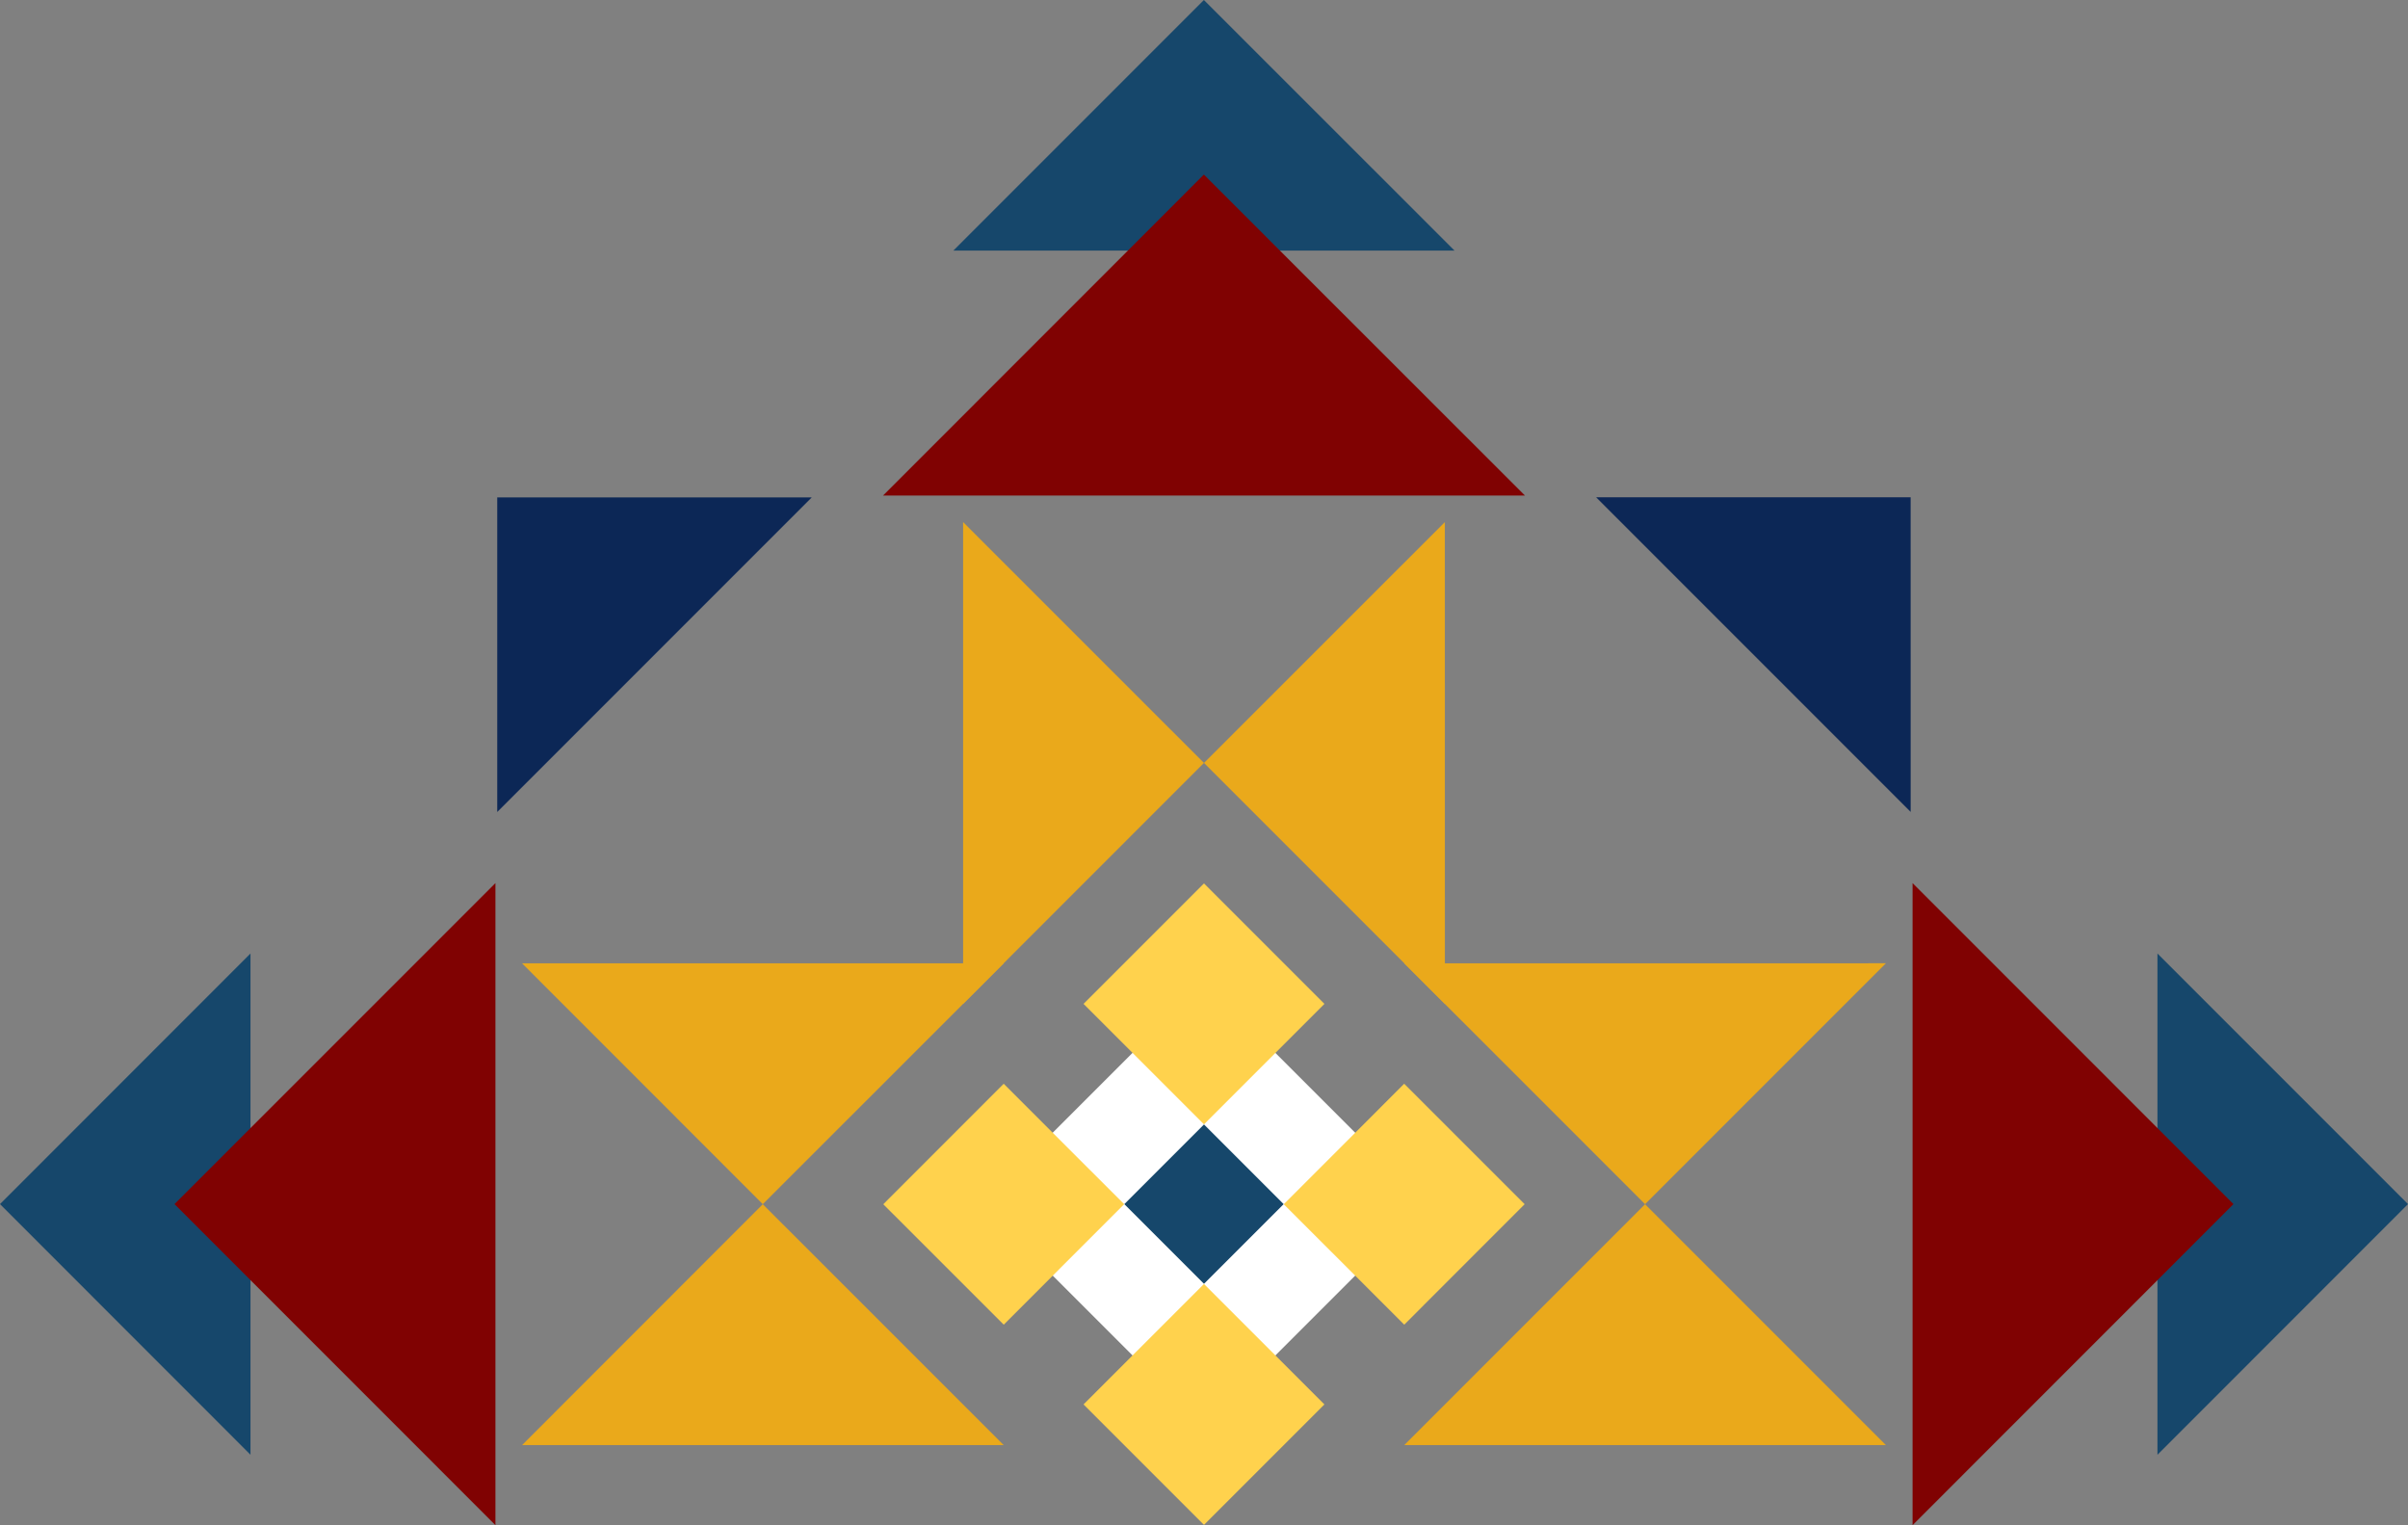
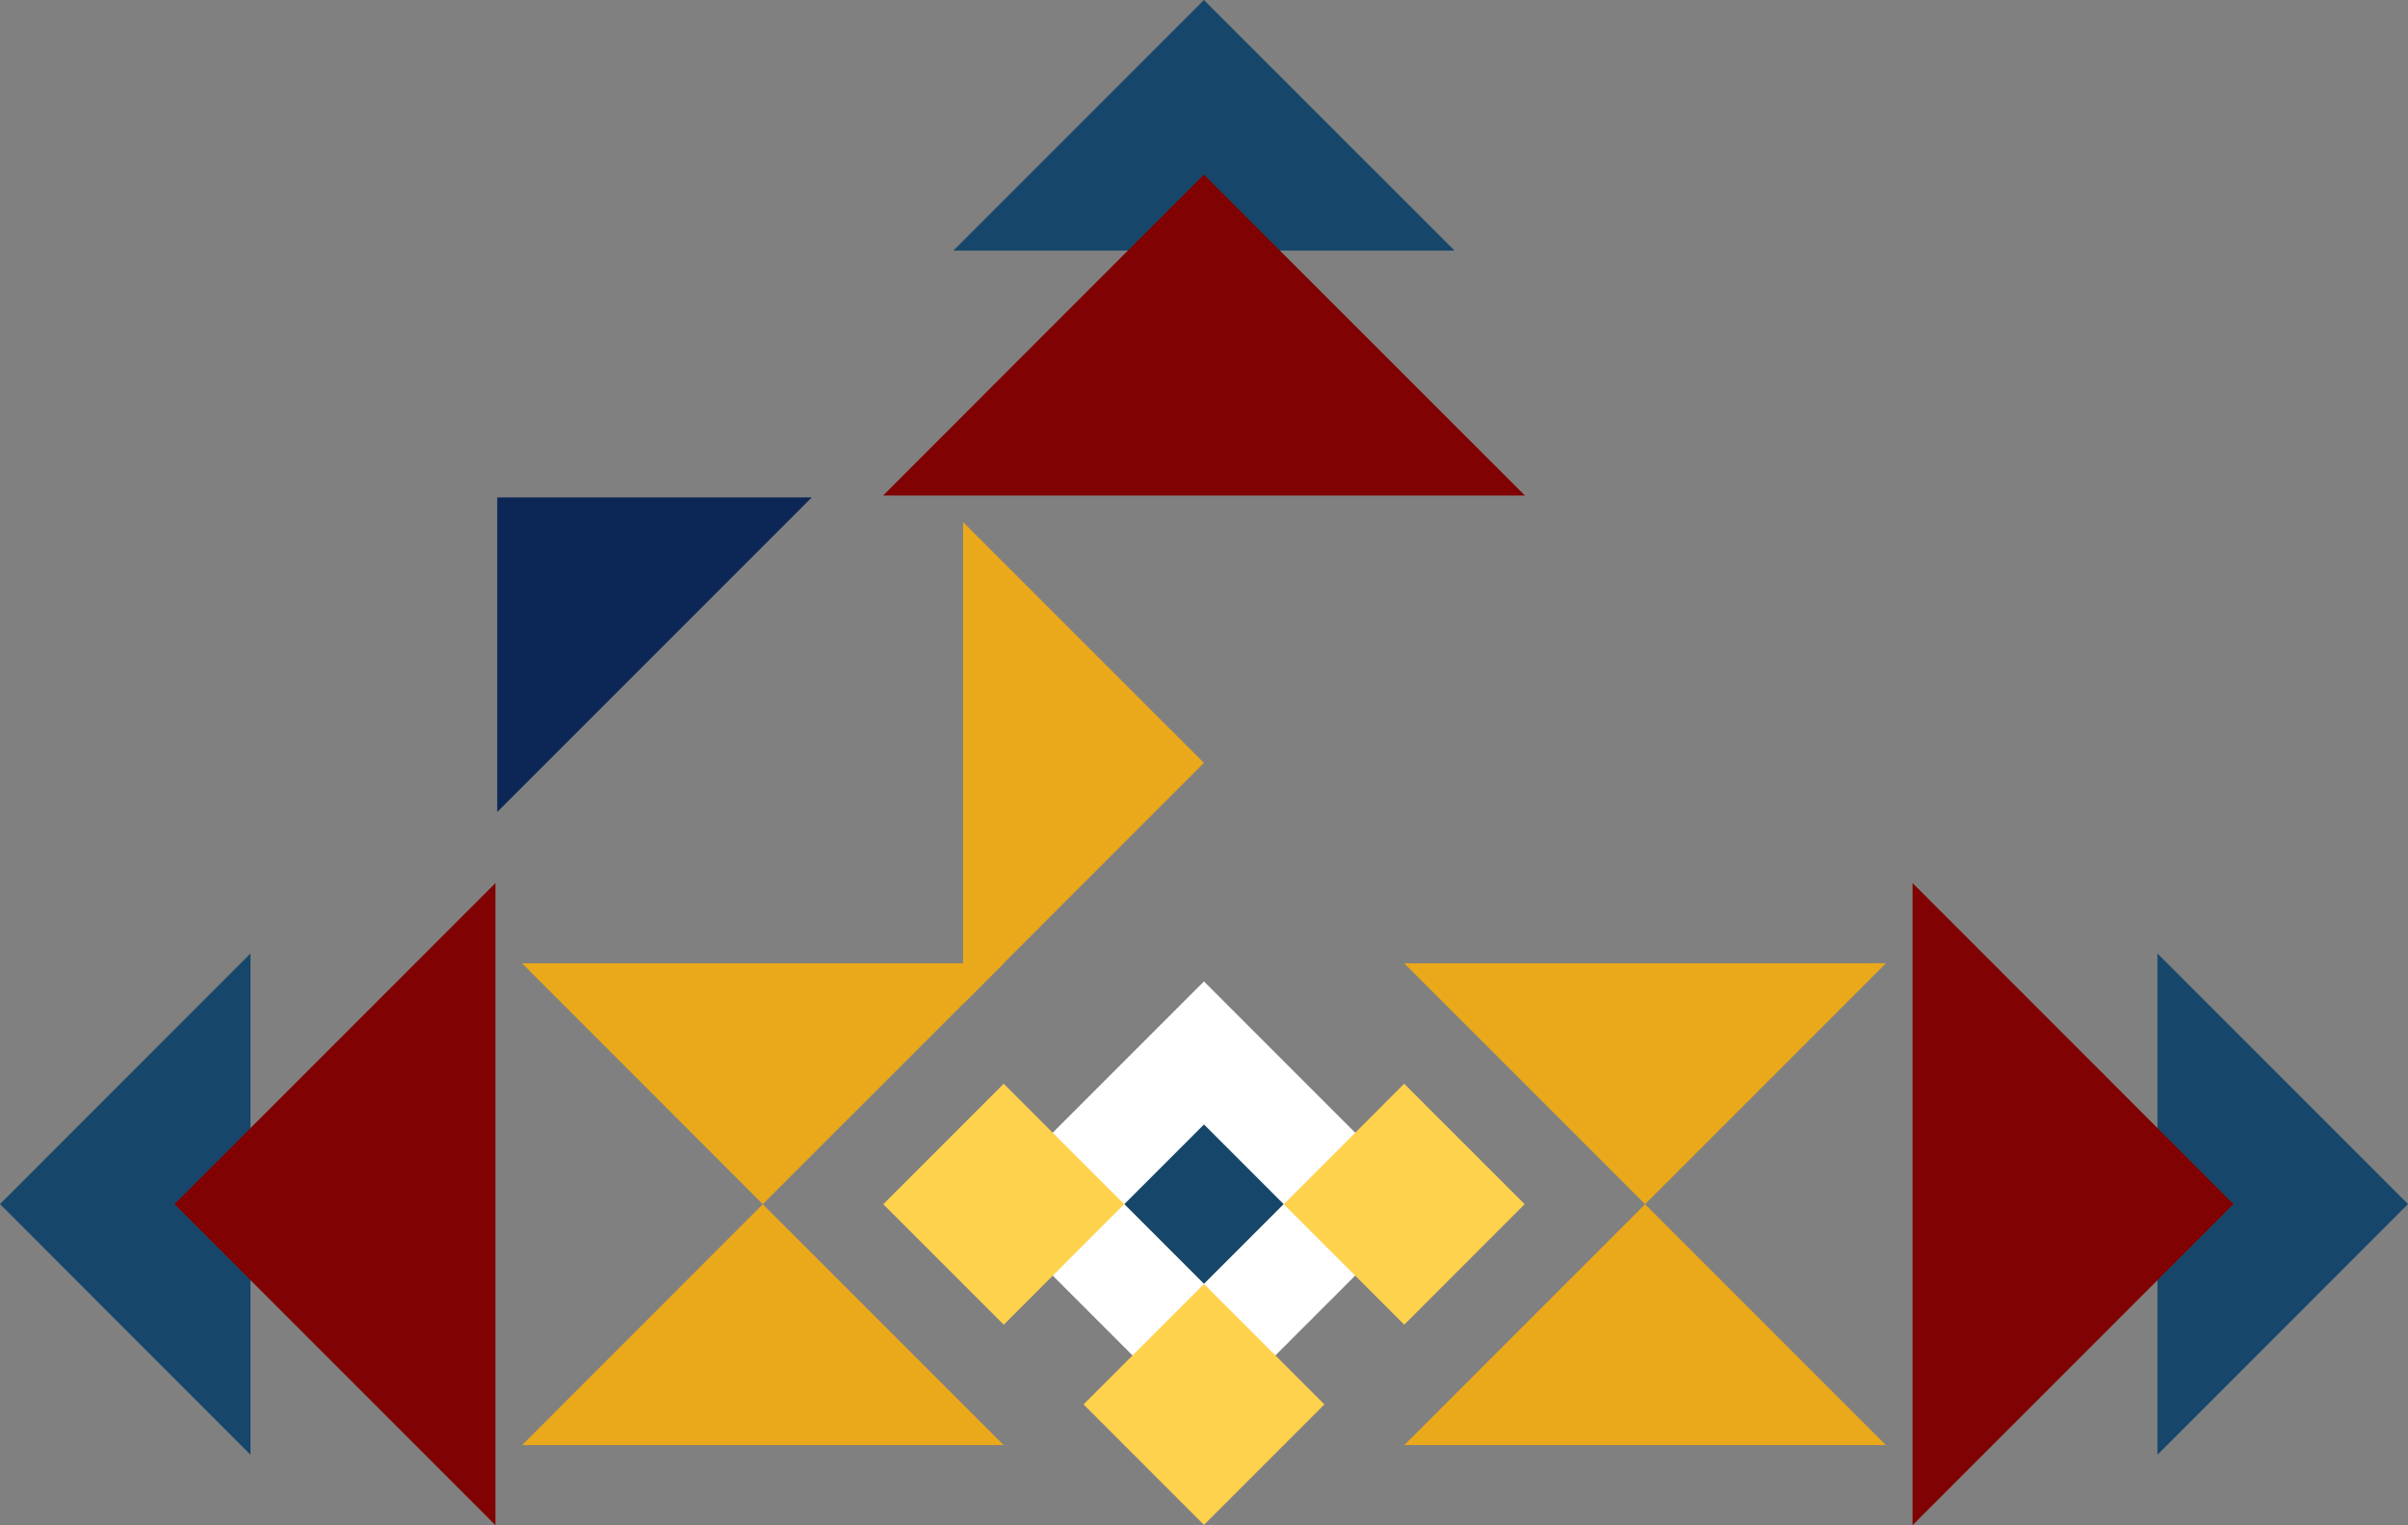
<svg xmlns="http://www.w3.org/2000/svg" width="220.663" height="139.74" viewBox="0 0 220.663 139.74">
  <rect x="0" y="0" width="220.663" height="139.74" fill="#808080" stroke="none" />
  <g id="Group_114" data-name="Group 114" transform="translate(-325.372 -291.1)">
    <rect id="Rectangle_33" data-name="Rectangle 33" width="28.861" height="28.861" transform="matrix(0.707, -0.707, 0.707, 0.707, 415.294, 401.427)" fill="#fff" />
    <rect id="Rectangle_34" data-name="Rectangle 34" width="15.607" height="15.607" transform="translate(424.666 419.776) rotate(-45)" fill="#ffd24d" />
    <path id="Path_37" data-name="Path 37" d="M348.327,324.092l-22.955,22.96,22.955,22.966Z" transform="translate(0 54.37)" fill="#16476b" />
    <path id="Path_38" data-name="Path 38" d="M422.992,347.052l-22.958-22.96v45.926Z" transform="translate(123.042 54.37)" fill="#16476b" />
-     <rect id="Rectangle_35" data-name="Rectangle 35" width="15.609" height="15.609" transform="translate(424.665 383.078) rotate(-45)" fill="#ffd24d" />
    <rect id="Rectangle_36" data-name="Rectangle 36" width="15.609" height="15.609" transform="translate(443.013 401.435) rotate(-45.014)" fill="#ffd24d" />
    <path id="Path_40" data-name="Path 40" d="M381.32,291.1l-22.955,22.958h45.921Z" transform="translate(54.372 0)" fill="#16476b" />
-     <path id="Path_42" data-name="Path 42" d="M409.429,308.307l-28.82,0,28.822,28.825Z" transform="translate(91.029 28.357)" fill="#0c2756" />
+     <path id="Path_42" data-name="Path 42" d="M409.429,308.307Z" transform="translate(91.029 28.357)" fill="#0c2756" />
    <path id="Path_44" data-name="Path 44" d="M342.58,308.313v28.82L371.4,308.311Z" transform="translate(28.358 28.363)" fill="#0c2756" />
    <rect id="Rectangle_37" data-name="Rectangle 37" width="15.609" height="15.609" transform="translate(406.314 401.435) rotate(-45.014)" fill="#ffd24d" />
    <rect id="Rectangle_38" data-name="Rectangle 38" width="10.325" height="10.325" transform="matrix(0.707, -0.707, 0.707, 0.707, 428.402, 401.425)" fill="#16476b" />
    <path id="Path_45" data-name="Path 45" d="M358.7,309.165v44.141l22.071-22.076Z" transform="translate(54.928 29.771)" fill="#eaa91b" />
-     <path id="Path_46" data-name="Path 46" d="M389.111,309.165l-22.073,22.066,22.076,22.076Z" transform="translate(68.664 29.771)" fill="#eaa91b" />
    <path id="Path_49" data-name="Path 49" d="M343.438,354.84h44.141L365.5,332.767Z" transform="translate(29.773 68.666)" fill="#eaa91b" />
    <path id="Path_50" data-name="Path 50" d="M343.438,324.431,365.5,346.5l22.078-22.073Z" transform="translate(29.773 54.929)" fill="#eaa91b" />
    <path id="Path_51" data-name="Path 51" d="M373.967,354.84h44.144l-22.073-22.073Z" transform="translate(80.084 68.666)" fill="#eaa91b" />
    <path id="Path_52" data-name="Path 52" d="M373.967,324.431,396.038,346.5l22.071-22.073Z" transform="translate(80.084 54.929)" fill="#eaa91b" />
    <path id="Path_53" data-name="Path 53" d="M360.822,321.655,331.41,351.068l29.412,29.417Z" transform="translate(9.951 50.355)" fill="#800202" />
    <path id="Path_54" data-name="Path 54" d="M420.968,351.068l-29.409-29.412v58.829Z" transform="translate(109.075 50.355)" fill="#800202" />
    <path id="Path_56" data-name="Path 56" d="M385.333,297.14l-29.4,29.409h58.824Z" transform="translate(50.358 9.954)" fill="#800202" />
  </g>
</svg>